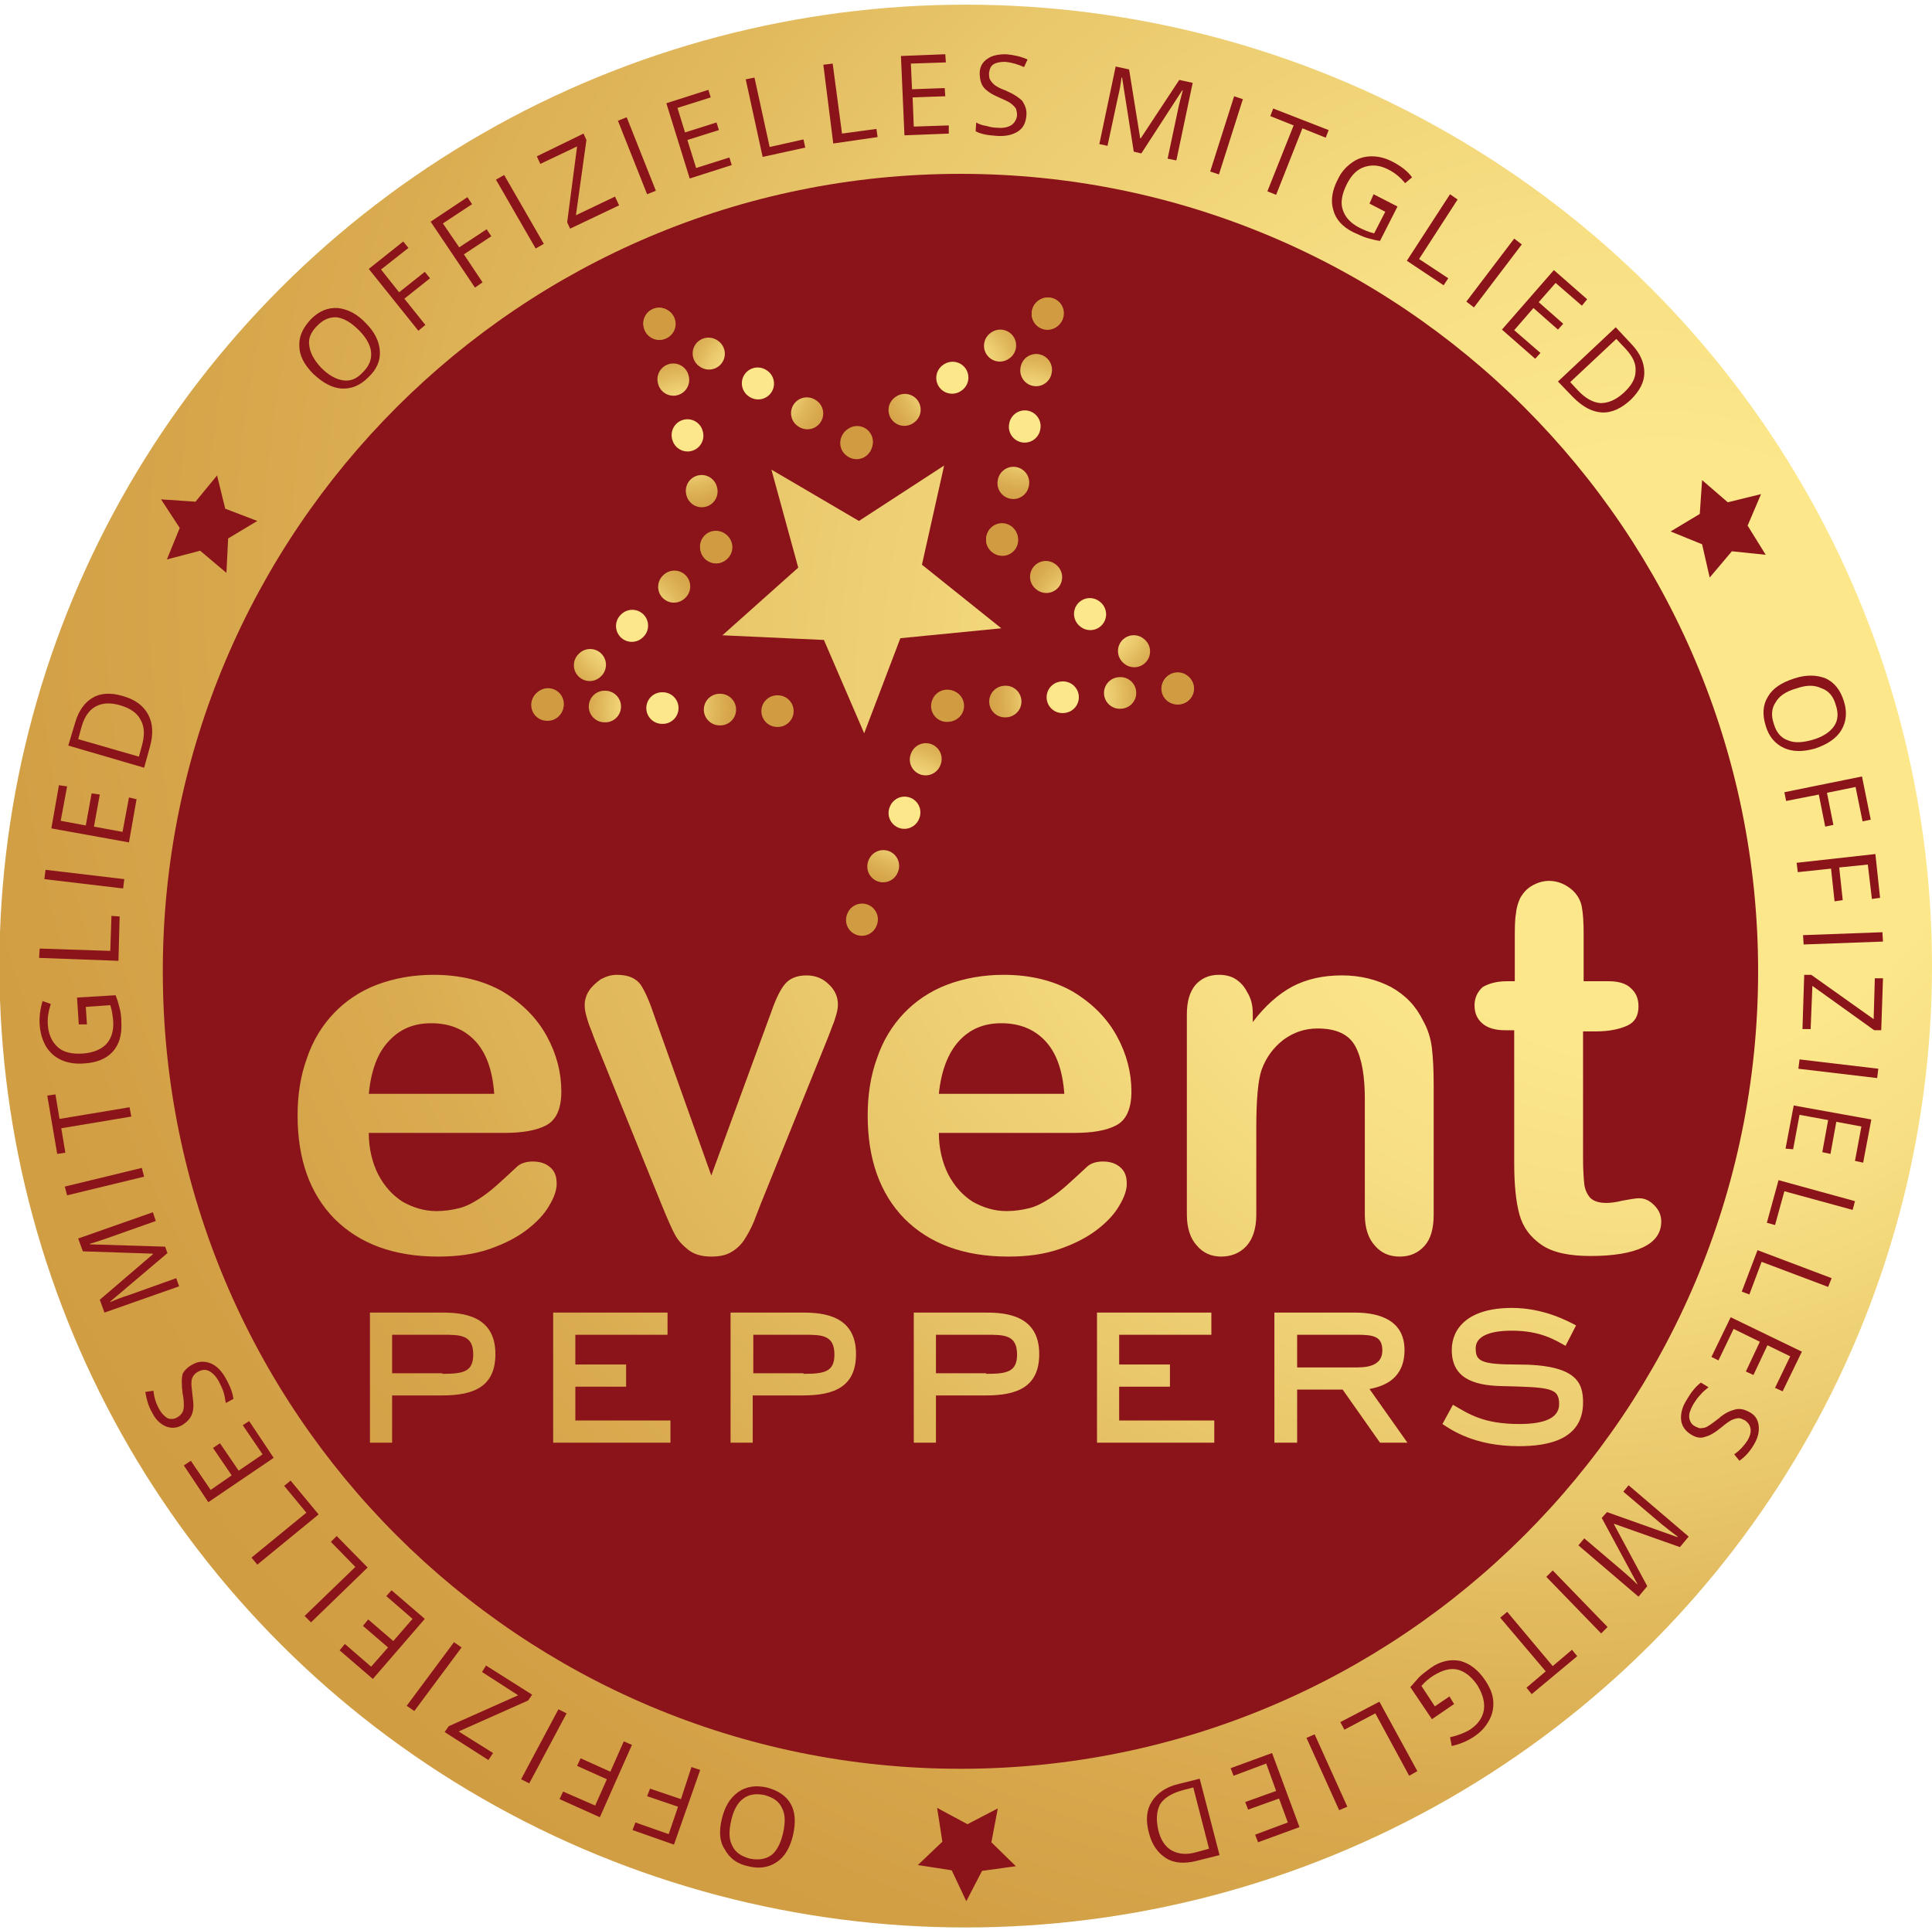
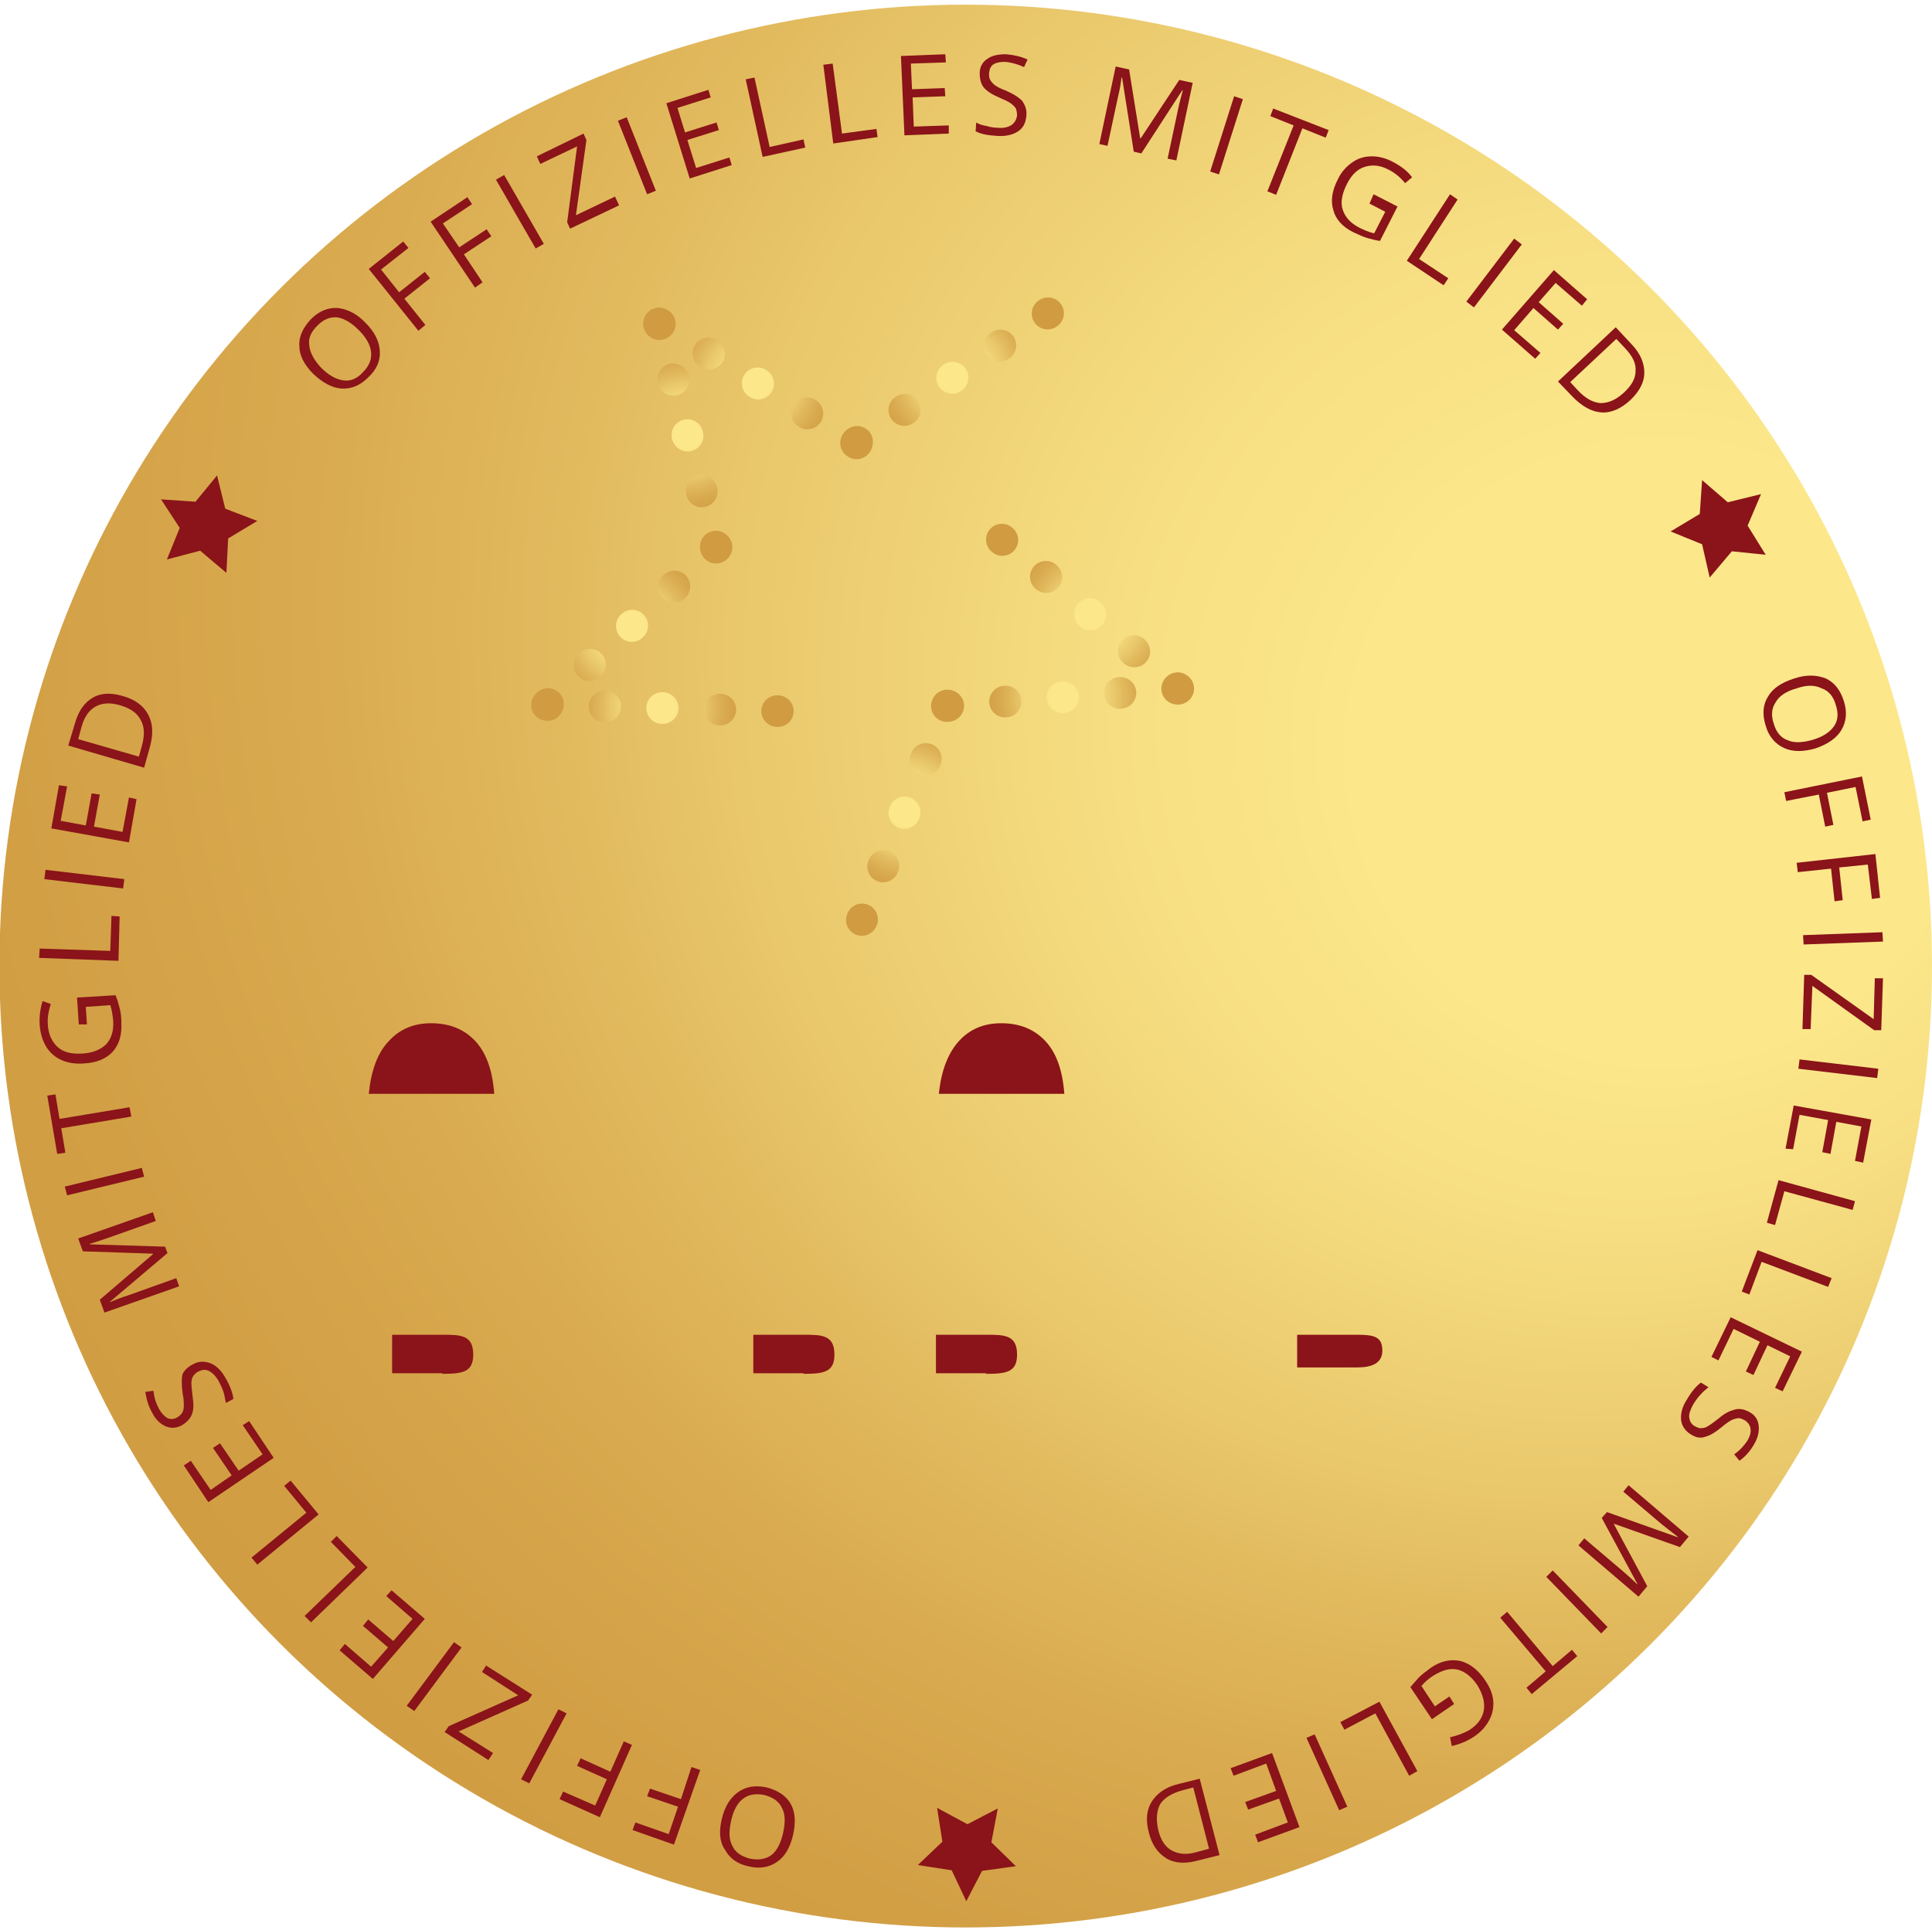
<svg xmlns="http://www.w3.org/2000/svg" id="Ebene_1" viewBox="-139 231.2 331.1 330.8">
  <style>.st0{fill:url(#SVGID_1_)}.st1{fill:#8a1419}.st10{fill:none;stroke-width:5.42;stroke-linecap:round;stroke-linejoin:round;stroke-miterlimit:10;stroke-dasharray:.108,9.756}.st2{stroke:url(#SVGID_2_)}.st2,.st3,.st4,.st5,.st6,.st7,.st8,.st9{fill:none;stroke-width:5.42;stroke-linecap:round;stroke-linejoin:round;stroke-miterlimit:10;stroke-dasharray:.108,9.756}.st3{stroke:url(#SVGID_3_)}.st4{stroke:url(#SVGID_4_)}.st5{stroke:url(#SVGID_5_)}.st6{stroke:url(#SVGID_6_)}.st7{stroke:url(#SVGID_7_)}.st8{stroke:url(#SVGID_8_)}.st9{stroke:url(#SVGID_9_)}.st10{stroke:url(#SVGID_10_)}</style>
  <radialGradient id="SVGID_1_" cx="98.952" cy="472.398" r="282.646" fx="148.819" fy="423.485" gradientTransform="matrix(1.056 0 0 -1.051 -1.851 814.686)" gradientUnits="userSpaceOnUse">
    <stop offset=".176" stop-color="#fce78b" />
    <stop offset=".293" stop-color="#f7de82" />
    <stop offset=".482" stop-color="#e9c76b" />
    <stop offset=".564" stop-color="#e2ba5e" />
    <stop offset=".69" stop-color="#d9aa4f" />
    <stop offset=".841" stop-color="#d29f45" />
    <stop offset="1" stop-color="#d09b41" />
  </radialGradient>
  <ellipse class="st0" cx="26.5" cy="396.8" rx="165.6" ry="164.8" />
  <path class="st1" d="M-57.6 409.6c-1.9-2-4.4-3-7.5-3-3 0-5.4 1-7.3 3.1-1.9 2-3 5-3.4 9h21.5c-.3-4.1-1.4-7.1-3.3-9.1zm97.7 0c-1.9-2-4.4-3-7.5-3-3 0-5.4 1-7.3 3.1-1.8 2-3 5-3.4 9h21.5c-.3-4.1-1.4-7.1-3.3-9.1zM30 460h-8.6v6.6H30v.1c3.5 0 5.3-.3 5.3-3.3 0-3.4-2.2-3.4-5.3-3.4zm-31.3 0h-8.6v6.6h8.6v.1c3.5 0 5.3-.3 5.3-3.3 0-3.4-2.2-3.4-5.3-3.4zm99.2 2.7c0-2.5-1.6-2.7-4.5-2.7H83.3v5.6h10.3c2.5 0 4.3-.7 4.3-2.9z" />
-   <path class="st1" d="M25.6 261c-75.5 0-136.7 61.2-136.7 136.7s61.2 136.7 136.7 136.7 136.7-61.2 136.7-136.7S101.1 261 25.6 261zm-88.8 209.4h-8.6v8.1h-3.8v-22.3h12.4c3.5 0 9.1.5 9.1 7.1 0 5.6-3.7 7.1-9.1 7.1zm14.5-28.4c-1.7 1.3-3.8 2.4-6.4 3.3s-5.5 1.3-8.8 1.3c-7.6 0-13.5-2.2-17.8-6.5-4.2-4.3-6.3-10.2-6.3-17.7 0-3.5.5-6.8 1.6-9.8 1-3 2.6-5.6 4.6-7.7 2-2.1 4.5-3.8 7.4-4.9 2.9-1.1 6.2-1.7 9.7-1.7 4.6 0 8.6 1 11.9 2.9 3.3 2 5.8 4.5 7.5 7.6 1.7 3.1 2.5 6.3 2.5 9.5 0 3-.9 4.9-2.6 5.8-1.7.9-4.1 1.3-7.2 1.3h-23.2c0 2.7.6 5.1 1.6 7.1 1.1 2.1 2.5 3.6 4.2 4.7 1.8 1 3.7 1.6 5.8 1.6 1.4 0 2.7-.2 3.9-.5s2.3-.9 3.4-1.6 2.1-1.5 3-2.3c.9-.8 2.1-1.9 3.6-3.3.6-.5 1.5-.8 2.6-.8 1.2 0 2.2.3 3 1 .8.7 1.1 1.6 1.1 2.8 0 1.1-.4 2.3-1.3 3.8-.8 1.4-2.1 2.8-3.8 4.1zm24.6 36.5h-20.1v-22.3h19.6v3.8h-15.8v5.1h8.7v3.8h-8.7v5.8h16.3v3.8zm3-33.1c-1-.8-1.7-1.6-2.2-2.5-.5-.9-1.3-2.7-2.4-5.4L-37 409.6c-.3-.7-.5-1.4-.8-2.1-.3-.7-.5-1.4-.7-2.1-.2-.7-.3-1.3-.3-1.9 0-.8.2-1.6.7-2.4s1.2-1.4 2-2c.9-.5 1.8-.8 2.8-.8 2 0 3.3.6 4.1 1.7.8 1.2 1.6 3.1 2.5 5.8l9.6 26.9 10.3-28.1c.8-2.3 1.6-3.9 2.4-4.8.8-.9 2-1.4 3.6-1.4 1.5 0 2.8.5 3.8 1.5 1.1 1 1.6 2.2 1.6 3.5 0 .5-.1 1.1-.3 1.8-.2.7-.4 1.3-.7 2-.2.6-.5 1.3-.8 2.1l-11.4 28.2c-.3.8-.7 1.8-1.2 3.1-.5 1.2-1.1 2.3-1.7 3.2-.6.9-1.4 1.6-2.3 2.1-.9.5-2 .7-3.3.7-1.7 0-3-.4-4-1.2zm19.7 25H-10v8.1h-3.8v-22.3h12.4c3.5 0 9.1.5 9.1 7.1 0 5.6-3.7 7.1-9.1 7.1zm3.6-129.5l-17.4-.8 13-11.6-4.6-16.8 15 8.8 14.6-9.5-3.8 17 13.6 10.9-17.3 1.7-6.2 16.3-6.9-16zM30 470.4h-8.6v8.1h-3.8v-22.3H30c3.5 0 9.1.5 9.1 7.1 0 5.6-3.7 7.1-9.1 7.1zm3.8-23.8c-7.6 0-13.5-2.2-17.8-6.5-4.2-4.3-6.3-10.2-6.3-17.7 0-3.5.5-6.8 1.6-9.8 1-3 2.6-5.6 4.6-7.7 2-2.1 4.5-3.8 7.4-4.9 2.9-1.1 6.2-1.7 9.7-1.7 4.6 0 8.6 1 11.9 2.9 3.3 2 5.8 4.5 7.5 7.6 1.7 3.1 2.5 6.3 2.5 9.5 0 3-.9 4.9-2.6 5.8-1.7.9-4.1 1.3-7.2 1.3H21.9c0 2.7.6 5.1 1.6 7.1 1.1 2.1 2.5 3.6 4.2 4.7 1.8 1 3.7 1.6 5.8 1.6 1.4 0 2.7-.2 3.9-.5s2.3-.9 3.4-1.6c1.1-.7 2.1-1.5 3-2.3.9-.8 2.1-1.9 3.6-3.3.6-.5 1.5-.8 2.6-.8 1.2 0 2.2.3 3 1 .8.7 1.1 1.6 1.1 2.8 0 1.1-.4 2.3-1.3 3.8-.8 1.4-2.1 2.8-3.8 4.1-1.7 1.3-3.8 2.4-6.4 3.3s-5.5 1.3-8.8 1.3zm35.3 31.9H49v-22.3h19.6v3.8H52.8v5.1h8.7v3.8h-8.7v5.8h16.3v3.8zm28.4 0l-6.4-9.1h-7.8v9.1h-3.9v-22.3h13.8c4.5 0 8.5 1.5 8.5 6.4s-3.4 6.2-6 6.7l6.5 9.2h-4.7zm9.2-39.1c0 2.4-.5 4.2-1.6 5.4-1.1 1.2-2.5 1.8-4.2 1.8-1.8 0-3.2-.6-4.3-1.9-1.1-1.2-1.7-3-1.7-5.3v-19.8c0-3.9-.5-6.9-1.6-9-1.1-2.1-3.3-3.1-6.5-3.1-2.1 0-4 .6-5.8 1.9-1.7 1.3-3 3-3.8 5.2-.6 1.8-.9 5.1-.9 9.9v14.9c0 2.4-.6 4.2-1.7 5.4-1.1 1.2-2.6 1.8-4.3 1.8-1.7 0-3.1-.6-4.2-1.9-1.1-1.2-1.7-3-1.7-5.3v-34.3c0-2.3.5-3.9 1.5-5.1 1-1.1 2.3-1.7 4-1.7 1 0 2 .2 2.8.7.8.5 1.5 1.2 2 2.2.7 1.1 1 2.3 1 3.8v1.4c2.1-2.8 4.4-4.8 6.8-6.1 2.5-1.3 5.3-1.9 8.5-1.9 3.1 0 5.9.7 8.4 2 2.5 1.4 4.3 3.3 5.5 5.8.8 1.4 1.3 3 1.5 4.7s.3 3.8.3 6.4v22.1zm14.6 39.7c-7.6 0-11.6-2.8-13.1-3.8l1.8-3.3c2.6 1.5 5.1 3.3 11.4 3.3 4 0 6.8-.9 6.8-3.4 0-2.8-1.5-2.9-9.8-3.1-5.1-.1-8.6-1.5-8.6-6.2 0-3.7 2.8-7.2 10.3-7.2 5.4 0 9.5 2.2 11 3l-1.8 3.5c-1.8-1-4.3-2.6-9.2-2.6-4.1 0-6.2 1.1-6.2 3 0 2.2.8 2.8 7.2 2.8 10.1 0 11.2 3.1 11.2 6.5 0 6.4-6 7.5-11 7.5zm21.3-34.1c-2.1 1-5.1 1.5-9 1.5-3.7 0-6.5-.6-8.4-1.9-1.9-1.3-3.2-3-3.8-5.2-.6-2.2-.9-5.1-.9-8.8v-22.8h-1.6c-1.7 0-3-.4-3.9-1.2-.9-.8-1.3-1.8-1.3-3.1 0-1.2.5-2.3 1.4-3.1 1-.6 2.4-1 4.2-1h1.3v-7.1c0-1.9 0-3.4.2-4.5.1-1.1.4-2 .8-2.8.5-.8 1.1-1.5 2-2 .9-.5 1.8-.8 2.9-.8 1.5 0 2.9.6 4.1 1.7.8.8 1.3 1.7 1.5 2.8.2 1.1.3 2.6.3 4.6v8.1h4.3c1.7 0 3 .4 3.8 1.2.9.8 1.3 1.8 1.3 3.1 0 1.6-.6 2.7-1.9 3.3-1.3.6-3.1 1-5.4 1h-2.2v21.8c0 1.9.1 3.3.2 4.3s.5 1.8 1 2.4c.6.6 1.5.9 2.8.9.7 0 1.6-.1 2.8-.4 1.2-.2 2.1-.4 2.8-.4 1 0 1.8.4 2.6 1.2s1.2 1.7 1.2 2.8c0 1.9-1 3.4-3.1 4.4z" />
  <path class="st1" d="M-63.2 460h-8.6v6.6h8.6v.1c3.5 0 5.3-.3 5.3-3.3 0-3.4-2.2-3.4-5.3-3.4z" />
  <radialGradient id="SVGID_2_" cx="44.05" cy="350.65" r="16.79" gradientUnits="userSpaceOnUse">
    <stop offset=".176" stop-color="#fce78b" />
    <stop offset=".293" stop-color="#f7de82" />
    <stop offset=".482" stop-color="#e9c76b" />
    <stop offset=".564" stop-color="#e2ba5e" />
    <stop offset=".69" stop-color="#d9aa4f" />
    <stop offset=".841" stop-color="#d29f45" />
    <stop offset="1" stop-color="#d09b41" />
  </radialGradient>
  <path class="st2" d="M23.4 352.2l41.3-3.1" />
  <radialGradient id="SVGID_3_" cx="48.5" cy="337.05" r="17.328" gradientUnits="userSpaceOnUse">
    <stop offset=".176" stop-color="#fce78b" />
    <stop offset=".293" stop-color="#f7de82" />
    <stop offset=".482" stop-color="#e9c76b" />
    <stop offset=".564" stop-color="#e2ba5e" />
    <stop offset=".69" stop-color="#d9aa4f" />
    <stop offset=".841" stop-color="#d29f45" />
    <stop offset="1" stop-color="#d09b41" />
  </radialGradient>
  <path class="st3" d="M32.7 323.7l31.6 26.7" />
  <radialGradient id="SVGID_4_" cx="36.8" cy="303.4" r="16.968" gradientUnits="userSpaceOnUse">
    <stop offset=".176" stop-color="#fce78b" />
    <stop offset=".293" stop-color="#f7de82" />
    <stop offset=".482" stop-color="#e9c76b" />
    <stop offset=".564" stop-color="#e2ba5e" />
    <stop offset=".69" stop-color="#d9aa4f" />
    <stop offset=".841" stop-color="#d29f45" />
    <stop offset="1" stop-color="#d09b41" />
  </radialGradient>
-   <path class="st4" d="M32.7 323.7l8.2-40.6" />
  <radialGradient id="SVGID_5_" cx="24.95" cy="295.45" r="17.288" gradientUnits="userSpaceOnUse">
    <stop offset=".176" stop-color="#fce78b" />
    <stop offset=".293" stop-color="#f7de82" />
    <stop offset=".482" stop-color="#e9c76b" />
    <stop offset=".564" stop-color="#e2ba5e" />
    <stop offset=".69" stop-color="#d9aa4f" />
    <stop offset=".841" stop-color="#d29f45" />
    <stop offset="1" stop-color="#d09b41" />
  </radialGradient>
  <path class="st5" d="M7.8 307l34.3-23.1" />
  <radialGradient id="SVGID_6_" cx="-9.9" cy="296.45" r="17.288" gradientUnits="userSpaceOnUse">
    <stop offset=".176" stop-color="#fce78b" />
    <stop offset=".293" stop-color="#f7de82" />
    <stop offset=".482" stop-color="#e9c76b" />
    <stop offset=".564" stop-color="#e2ba5e" />
    <stop offset=".69" stop-color="#d9aa4f" />
    <stop offset=".841" stop-color="#d29f45" />
    <stop offset="1" stop-color="#d09b41" />
  </radialGradient>
  <path class="st6" d="M7.8 307.2l-35.4-21.5" />
  <radialGradient id="SVGID_7_" cx="-21.4" cy="304.95" r="17.015" gradientUnits="userSpaceOnUse">
    <stop offset=".176" stop-color="#fce78b" />
    <stop offset=".293" stop-color="#f7de82" />
    <stop offset=".482" stop-color="#e9c76b" />
    <stop offset=".564" stop-color="#e2ba5e" />
    <stop offset=".69" stop-color="#d9aa4f" />
    <stop offset=".841" stop-color="#d29f45" />
    <stop offset="1" stop-color="#d09b41" />
  </radialGradient>
  <path class="st7" d="M-16.3 325l-10.2-40.1" />
  <radialGradient id="SVGID_8_" cx="-31.35" cy="339.1" r="17.343" gradientUnits="userSpaceOnUse">
    <stop offset=".176" stop-color="#fce78b" />
    <stop offset=".293" stop-color="#f7de82" />
    <stop offset=".482" stop-color="#e9c76b" />
    <stop offset=".564" stop-color="#e2ba5e" />
    <stop offset=".69" stop-color="#d9aa4f" />
    <stop offset=".841" stop-color="#d29f45" />
    <stop offset="1" stop-color="#d09b41" />
  </radialGradient>
  <path class="st8" d="M-16.2 325l-30.3 28.2" />
  <radialGradient id="SVGID_9_" cx="-26.35" cy="352.55" r="16.678" gradientUnits="userSpaceOnUse">
    <stop offset=".176" stop-color="#fce78b" />
    <stop offset=".293" stop-color="#f7de82" />
    <stop offset=".482" stop-color="#e9c76b" />
    <stop offset=".564" stop-color="#e2ba5e" />
    <stop offset=".69" stop-color="#d9aa4f" />
    <stop offset=".841" stop-color="#d29f45" />
    <stop offset="1" stop-color="#d09b41" />
  </radialGradient>
  <path class="st9" d="M-5.7 353.1L-47 352" />
  <radialGradient id="SVGID_10_" cx="16.35" cy="369.65" r="17.169" gradientUnits="userSpaceOnUse">
    <stop offset=".176" stop-color="#fce78b" />
    <stop offset=".293" stop-color="#f7de82" />
    <stop offset=".482" stop-color="#e9c76b" />
    <stop offset=".564" stop-color="#e2ba5e" />
    <stop offset=".69" stop-color="#d9aa4f" />
    <stop offset=".841" stop-color="#d29f45" />
    <stop offset="1" stop-color="#d09b41" />
  </radialGradient>
  <path class="st10" d="M8.7 388.9L24 350.4" />
  <path class="st1" d="M-76.3 286.6c1.5 1.5 2.3 3.1 2.4 4.8s-.6 3.2-2 4.5c-1.4 1.4-2.9 2-4.6 1.9-1.6-.1-3.2-1-4.8-2.5-1.6-1.6-2.4-3.2-2.4-4.8-.1-1.6.6-3.1 2-4.6 1.4-1.4 2.9-2 4.6-1.9 1.7.2 3.3 1 4.8 2.6zm-7.7 7.6c1.3 1.3 2.5 2 3.8 2.2s2.4-.3 3.4-1.4c1.1-1.1 1.5-2.2 1.4-3.4-.1-1.2-.8-2.5-2.1-3.8-1.3-1.3-2.5-2-3.7-2.2-1.2-.1-2.3.3-3.4 1.4-1.1 1.1-1.6 2.2-1.4 3.4.1 1.2.8 2.5 2 3.8zm17.9-7.3l-1.2 1-8.5-10.6 5.9-4.7.9 1.1-4.7 3.7 3.1 3.9 4.4-3.5.9 1.1-4.4 3.5 3.6 4.5zm9.8-7.3l-1.3.9-7.6-11.3 6.3-4.2.8 1.2-5 3.3 2.8 4.1 4.7-3.1.8 1.2-4.7 3.1 3.2 4.8zm9.1-5.8L-54 262l1.4-.8 6.8 11.8-1.4.8zm14.3-7.4l-8.4 4-.5-1.1 1.7-13-6.3 3-.6-1.3 8-3.9.5 1.1-1.8 12.9 6.7-3.2.7 1.5zm4.8-1.9l-5-12.6 1.5-.6 5 12.6-1.5.6zm14.5-5l-7.2 2.3-4-12.9 7.2-2.3.4 1.3-5.7 1.8 1.3 4.2 5.4-1.7.4 1.3-5.4 1.7 1.5 4.8 5.7-1.8.4 1.3zm5.3-1.4l-2.9-13.3 1.5-.3 2.6 11.9 5.8-1.3.3 1.4-7.3 1.6zm12.1-2.3l-1.7-13.5 1.6-.2 1.6 12 5.9-.8.2 1.4-7.6 1.1zm19.8-1.7l-7.6.3-.6-13.6 7.6-.3.1 1.4-6 .2.2 4.4 5.6-.2.1 1.4-5.6.2.2 5 6-.2v1.4zm13.3-3.1c-.1 1.2-.5 2.1-1.4 2.7-.9.6-2.1.9-3.6.8-1.6-.1-2.8-.3-3.7-.8l.1-1.5c.5.3 1.1.5 1.8.6.6.2 1.3.3 1.9.3 1 .1 1.8-.1 2.4-.5.5-.4.8-.9.9-1.6 0-.5-.1-.9-.2-1.2-.2-.3-.5-.6-.9-.9-.4-.3-1.1-.6-2-1-1.2-.5-2.1-1.1-2.6-1.7-.5-.6-.7-1.5-.7-2.5s.5-1.9 1.3-2.4c.8-.6 1.9-.8 3.2-.8 1.3.1 2.6.4 3.7.9l-.6 1.3c-1.1-.5-2.2-.8-3.2-.9-.8 0-1.5.1-2 .4-.5.3-.7.8-.8 1.5 0 .5 0 .9.2 1.2.2.3.4.6.8.9.4.3 1 .6 1.8.9 1.4.6 2.3 1.2 2.9 1.8.5.8.8 1.5.7 2.5zm18.4 6.2l-2-12.7h-.1c-.1.9-.3 2.1-.6 3.3l-1.8 8.4-1.4-.3 2.8-13.3 2.3.5 1.9 11.8h.1l6.6-10 2.3.5-2.8 13.3-1.5-.3 1.8-8.5c.2-1 .5-2 .8-3.2h-.1l-7 10.8-1.3-.3zm13.1 3.4l4.1-12.9 1.5.5-4.1 12.9-1.5-.5zm11.3 4l-1.5-.6 4.5-11.3-4-1.6.5-1.3 9.5 3.7-.5 1.3-4-1.6-4.5 11.4zm16.7-.1l4.1 2.1-3 5.9c-.7-.1-1.5-.3-2.2-.5-.7-.2-1.5-.6-2.4-1-1.8-.9-3-2.2-3.4-3.8-.5-1.6-.2-3.4.8-5.3.6-1.3 1.5-2.2 2.5-2.9 1-.7 2.1-1 3.3-1 1.2 0 2.4.3 3.7 1 1.3.7 2.4 1.5 3.2 2.6l-1.2 1c-.8-1-1.8-1.8-2.8-2.3-1.5-.8-2.8-.9-4.1-.5-1.3.4-2.3 1.4-3.1 3-.8 1.6-1.1 3.1-.7 4.3.4 1.3 1.3 2.3 2.8 3.1.8.4 1.7.8 2.6 1l1.9-3.7-2.7-1.4.7-1.6zm5.7 11.4l7.4-11.4 1.3.9-6.6 10.2 5 3.3-.8 1.2-6.3-4.2zm10.2 7l8.2-10.8 1.3 1-8.2 10.8-1.3-1zm11.8 9.8l-5.7-5 8.9-10.2 5.7 5-.9 1.1-4.5-3.9-2.9 3.3 4.2 3.7-.9 1-4.2-3.7-3.3 3.8 4.5 3.9-.9 1zm16.4 7c-1.6 1.5-3.3 2.3-5 2.2-1.7-.1-3.3-1-4.9-2.6l-2.6-2.7 9.9-9.3 2.8 3c1.4 1.5 2.1 3.1 2.1 4.8 0 1.6-.8 3.1-2.3 4.6zm-1.2-1.2c1.3-1.2 2-2.4 2-3.7.1-1.3-.5-2.5-1.7-3.8l-1.6-1.7-7.9 7.4 1.3 1.4c1.3 1.4 2.6 2.1 3.9 2.2 1.4 0 2.7-.6 4-1.8zm32.8 61c-2.1.6-3.9.6-5.4-.1-1.5-.7-2.6-2-3.1-3.8-.6-1.9-.5-3.6.4-5 .8-1.4 2.3-2.4 4.5-3.1 2.1-.7 3.9-.6 5.4 0 1.5.7 2.5 2 3.1 3.9.6 1.9.4 3.5-.4 4.9s-2.4 2.5-4.5 3.2zm-3.2-10.3c-1.8.5-3 1.3-3.6 2.4-.7 1-.8 2.3-.3 3.7.4 1.4 1.2 2.4 2.4 2.8 1.1.5 2.6.4 4.3-.1 1.7-.5 2.9-1.3 3.6-2.3.7-1 .8-2.2.3-3.7-.4-1.4-1.2-2.4-2.4-2.8-1.2-.6-2.6-.6-4.3 0zm-1.8 19.3l-.3-1.5 13.3-2.7 1.5 7.4-1.4.3-1.2-5.9-4.9 1 1.1 5.5-1.4.3-1.1-5.5-5.6 1.1zm2 12.2l-.2-1.6 13.5-1.5.8 7.5-1.4.2-.7-5.9-4.9.5.6 5.6-1.4.2-.6-5.6-5.7.6zm.9 10.8l13.6-.5.1 1.6-13.6.5-.1-1.6zm-.1 16.1l.3-9.3h1.2l10.7 7.6.2-7h1.4l-.3 8.9h-1.2l-10.6-7.6-.3 7.4h-1.4zm-.5 5.2l13.5 1.6-.2 1.6-13.5-1.6.2-1.6zm-2.4 15.3l1.4-7.4 13.3 2.4-1.4 7.4-1.4-.3 1.1-5.9-4.3-.8-1 5.5-1.4-.3 1-5.5-4.9-.9-1.1 5.9-1.3-.1zm-1.2 5.4l13.1 3.6-.4 1.5-11.7-3.2-1.6 5.8-1.4-.4 2-7.3zm-3.6 12l12.7 4.8-.6 1.5-11.4-4.3-2.1 5.6-1.3-.5 2.7-7.1zm-7.9 18.3l3.3-6.8 12.2 5.9-3.3 6.8-1.3-.6 2.6-5.4-3.9-1.9-2.4 5.1-1.3-.6 2.4-5.1-4.5-2.2-2.6 5.4-1.2-.6zm-3.5 13.3c-1-.6-1.6-1.5-1.7-2.5-.1-1.1.2-2.3 1-3.5.8-1.4 1.6-2.3 2.4-2.9l1.3.8c-.5.4-1 .8-1.4 1.3-.5.5-.8 1-1.2 1.6-.5.9-.8 1.7-.7 2.3.1.7.4 1.2 1 1.5.4.2.8.4 1.1.3.4 0 .8-.1 1.2-.4.4-.2 1-.7 1.8-1.3 1-.9 2-1.3 2.8-1.5s1.6 0 2.5.5c.9.5 1.4 1.3 1.5 2.3.1 1-.1 2-.8 3.2-.7 1.2-1.5 2.1-2.5 2.8l-.9-1.1c1-.7 1.7-1.5 2.3-2.4.4-.7.6-1.4.5-2-.1-.6-.4-1-.9-1.4-.4-.2-.8-.4-1.1-.4-.3 0-.7.1-1.2.3-.4.2-1 .6-1.7 1.2-1.2 1-2.1 1.5-2.9 1.7-.8.3-1.6.1-2.4-.4zm-14.4 13.3l12.1 4.3v-.1c-.8-.6-1.7-1.3-2.7-2.1l-6.6-5.6.9-1.1 10.3 8.8-1.5 1.8-11.3-4v.1l5.7 10.6-1.5 1.8-10.3-8.8 1-1.2 6.7 5.7c.8.7 1.6 1.4 2.4 2.2v-.1l-6.1-11.3.9-1zm-9.3 10l9.4 9.7-1.1 1.1-9.4-9.7 1.1-1.1zm-9 8.1l1.2-1 7.8 9.3 3.3-2.8.9 1.1-7.8 6.5-.9-1.1 3.3-2.8-7.8-9.2zm-7.9 14.8l-3.8 2.6-3.7-5.5c.5-.6 1-1.1 1.5-1.7.5-.5 1.2-1 2-1.6 1.7-1.2 3.4-1.5 5-1.2 1.6.4 3.1 1.5 4.3 3.3.8 1.2 1.3 2.3 1.4 3.5.1 1.2-.1 2.3-.7 3.4s-1.4 2-2.6 2.8c-1.2.8-2.5 1.3-3.8 1.6l-.3-1.5c1.3-.3 2.4-.7 3.4-1.3 1.4-.9 2.2-2.1 2.4-3.4.2-1.3-.2-2.7-1.1-4.2-1-1.5-2.2-2.4-3.4-2.7-1.3-.3-2.6.1-4.1 1-.8.5-1.5 1.1-2.1 1.8l2.3 3.5 2.5-1.7.8 1.3zm-12.8-.4l6.5 11.9-1.4.8-5.8-10.7-5.3 2.8-.7-1.3 6.7-3.5zm-11.1 5.6l5.6 12.4-1.4.6-5.6-12.4 1.4-.6zm-14.4 5.8l7.1-2.6 4.7 12.7-7.1 2.6-.5-1.3 5.6-2.1-1.5-4.1-5.3 1.9-.5-1.3 5.3-1.9-1.7-4.7-5.6 2.1-.5-1.3zm-14 11.1c-.6-2.2-.4-4 .5-5.4.9-1.4 2.4-2.5 4.6-3l3.6-.9 3.4 13.1-4 1c-2 .5-3.8.4-5.2-.5-1.4-.9-2.4-2.3-2.9-4.3zm1.6-.5c.4 1.7 1.2 2.9 2.3 3.5 1.1.6 2.5.8 4.2.3l2.2-.6-2.7-10.5-1.9.5c-1.8.5-3.1 1.3-3.8 2.4-.6 1.2-.7 2.6-.3 4.4zm-74.8-1.9c.5-2.1 1.4-3.6 2.8-4.6 1.4-1 3-1.2 4.9-.8 1.9.5 3.3 1.4 4.1 2.8.8 1.4.9 3.2.4 5.4-.5 2.1-1.4 3.7-2.8 4.6-1.3.9-3 1.2-4.9.7-1.9-.4-3.2-1.4-4-2.9-.9-1.3-1-3.1-.5-5.2zm10.5 2.4c.4-1.8.4-3.2-.2-4.3-.5-1.1-1.5-1.8-3-2.2-1.5-.3-2.7-.1-3.6.6-1 .7-1.7 2-2.1 3.8-.4 1.8-.4 3.2.2 4.3.5 1.1 1.5 1.8 3 2.2 1.5.3 2.7.1 3.7-.6.9-.7 1.6-2 2-3.8zm-15.7-11.3l1.5.5-4.5 12.8-7.1-2.5.5-1.3 5.7 2 1.6-4.7-5.3-1.8.5-1.3 5.3 1.8 1.8-5.5zm-11.6-4.4l1.4.6-5.5 12.4-6.9-3.1.6-1.3 5.5 2.4 2-4.5-5.1-2.3.6-1.3 5.1 2.3 2.3-5.2zm-9.8-4.8l-6.4 12-1.4-.7 6.4-12 1.4.7zm-13.8-8.2l7.9 5-.7 1-11.9 5.3 5.9 3.7-.8 1.2-7.5-4.8.7-1 11.9-5.3-6.2-4 .7-1.1zm-4.2-3.1l-8.1 10.9-1.3-.9 8.1-10.9 1.3.9zm-12-9.8l5.7 4.9-8.9 10.3-5.7-4.9.9-1.1 4.5 3.9 2.9-3.3-4.3-3.7.9-1.1 4.3 3.7 3.3-3.8-4.5-3.9.9-1zm-4.1-3.9l-9.7 9.4-1.1-1.1 8.7-8.4-4.2-4.3 1-1 5.3 5.4zm-8.4-9.1l-10.5 8.6-1-1.2 9.4-7.7-3.8-4.6 1.1-.9 4.8 5.8zm-11.9-16l4.2 6.3-11.2 7.6-4.2-6.3 1.2-.8 3.4 5 3.6-2.5-3.2-4.7 1.2-.8 3.2 4.7 4.1-2.8-3.4-5 1.1-.7zm-9.7-9.7c1-.6 2.1-.6 3.1-.2s1.9 1.3 2.6 2.6c.8 1.4 1.2 2.6 1.3 3.5l-1.3.7c-.1-.6-.2-1.2-.4-1.9-.2-.6-.5-1.2-.8-1.8-.5-.9-1.1-1.5-1.7-1.8s-1.2-.2-1.8.1c-.4.2-.7.5-.9.8-.2.3-.3.7-.3 1.2s.1 1.2.2 2.2c.2 1.3.2 2.4-.1 3.1-.3.8-.9 1.4-1.7 1.9-.9.5-1.8.6-2.8.2-.9-.4-1.7-1.1-2.3-2.3-.7-1.2-1-2.4-1.2-3.6l1.4-.2c.1 1.2.5 2.3 1 3.2.4.7.9 1.2 1.4 1.5.5.2 1.1.2 1.6-.1.4-.2.7-.5.9-.8.2-.3.3-.7.3-1.2s0-1.2-.2-2.1c-.2-1.5-.2-2.6 0-3.4.3-.6.9-1.2 1.7-1.6zm-4.3-19.1l-9.8 8.3v.1c.9-.4 1.9-.8 3.2-1.2l8.1-2.9.5 1.4-12.8 4.5-.8-2.2 9.1-7.8v-.1l-12-.4-.8-2.2 12.8-4.5.5 1.5-8.2 2.9c-.9.3-2 .7-3.1 1v.1l12.9.4.4 1.1zm-4-13.1l-13.2 3.2-.4-1.5 13.2-3.2.4 1.5zm-2.5-11.9l.3 1.6-12 2 .7 4.2-1.4.2-1.7-10 1.4-.2.7 4.2 12-2zm-8.7-14.2l-.3-4.6 6.6-.4c.3.7.5 1.4.7 2.2.2.7.3 1.6.3 2.6.1 2-.4 3.7-1.5 4.9-1.1 1.2-2.8 1.9-5 2-1.4.1-2.7-.1-3.8-.6-1.1-.5-2-1.3-2.6-2.3-.6-1-1-2.3-1.1-3.7-.1-1.4.1-2.8.5-4.1l1.4.5c-.4 1.3-.6 2.4-.5 3.6.1 1.6.7 2.9 1.7 3.8 1 .9 2.4 1.2 4.2 1.1 1.8-.1 3.2-.7 4.1-1.6.9-1 1.3-2.3 1.2-4-.1-.9-.2-1.8-.5-2.7l-4.2.3.2 3h-1.4zm6.8-10.9l-13.6-.5.1-1.6 12.1.4.2-6 1.4.1-.2 7.6zm.8-12.4l-13.5-1.6.2-1.6 13.5 1.6-.2 1.6zm2.3-15.3l-1.3 7.4-13.3-2.4 1.3-7.4 1.4.2-1.1 5.9 4.3.8 1-5.5 1.4.2-1 5.5 4.9.9 1.1-5.9 1.3.3zm-2.4-17.7c2.2.6 3.6 1.7 4.4 3.2.8 1.5.9 3.3.3 5.5l-1 3.6-13-3.8 1.2-4c.6-2 1.6-3.4 3-4.2 1.3-.8 3.1-.9 5.1-.3zm-.4 1.6c-1.7-.5-3.1-.4-4.2.2-1.1.6-1.9 1.7-2.4 3.4l-.6 2.2 10.4 3 .5-1.8c.5-1.8.5-3.3-.2-4.5-.6-1.2-1.8-2-3.5-2.5zm23.5-31.6l-5 3-.3 5.9-4.5-3.8-5.7 1.5 2.2-5.4-3.2-4.9 5.9.4 3.7-4.5 1.4 5.7zm258.5 5.8l-5.8-.6-3.8 4.5-1.3-5.7-5.4-2.2 5-3 .4-5.8 4.4 3.8 5.7-1.4-2.3 5.4zM35.1 551.1l-5.8.8-2.7 5.2-2.5-5.3-5.8-.9 4.2-4-.9-5.8 5.2 2.8 5.2-2.7-1.1 5.8z" />
</svg>